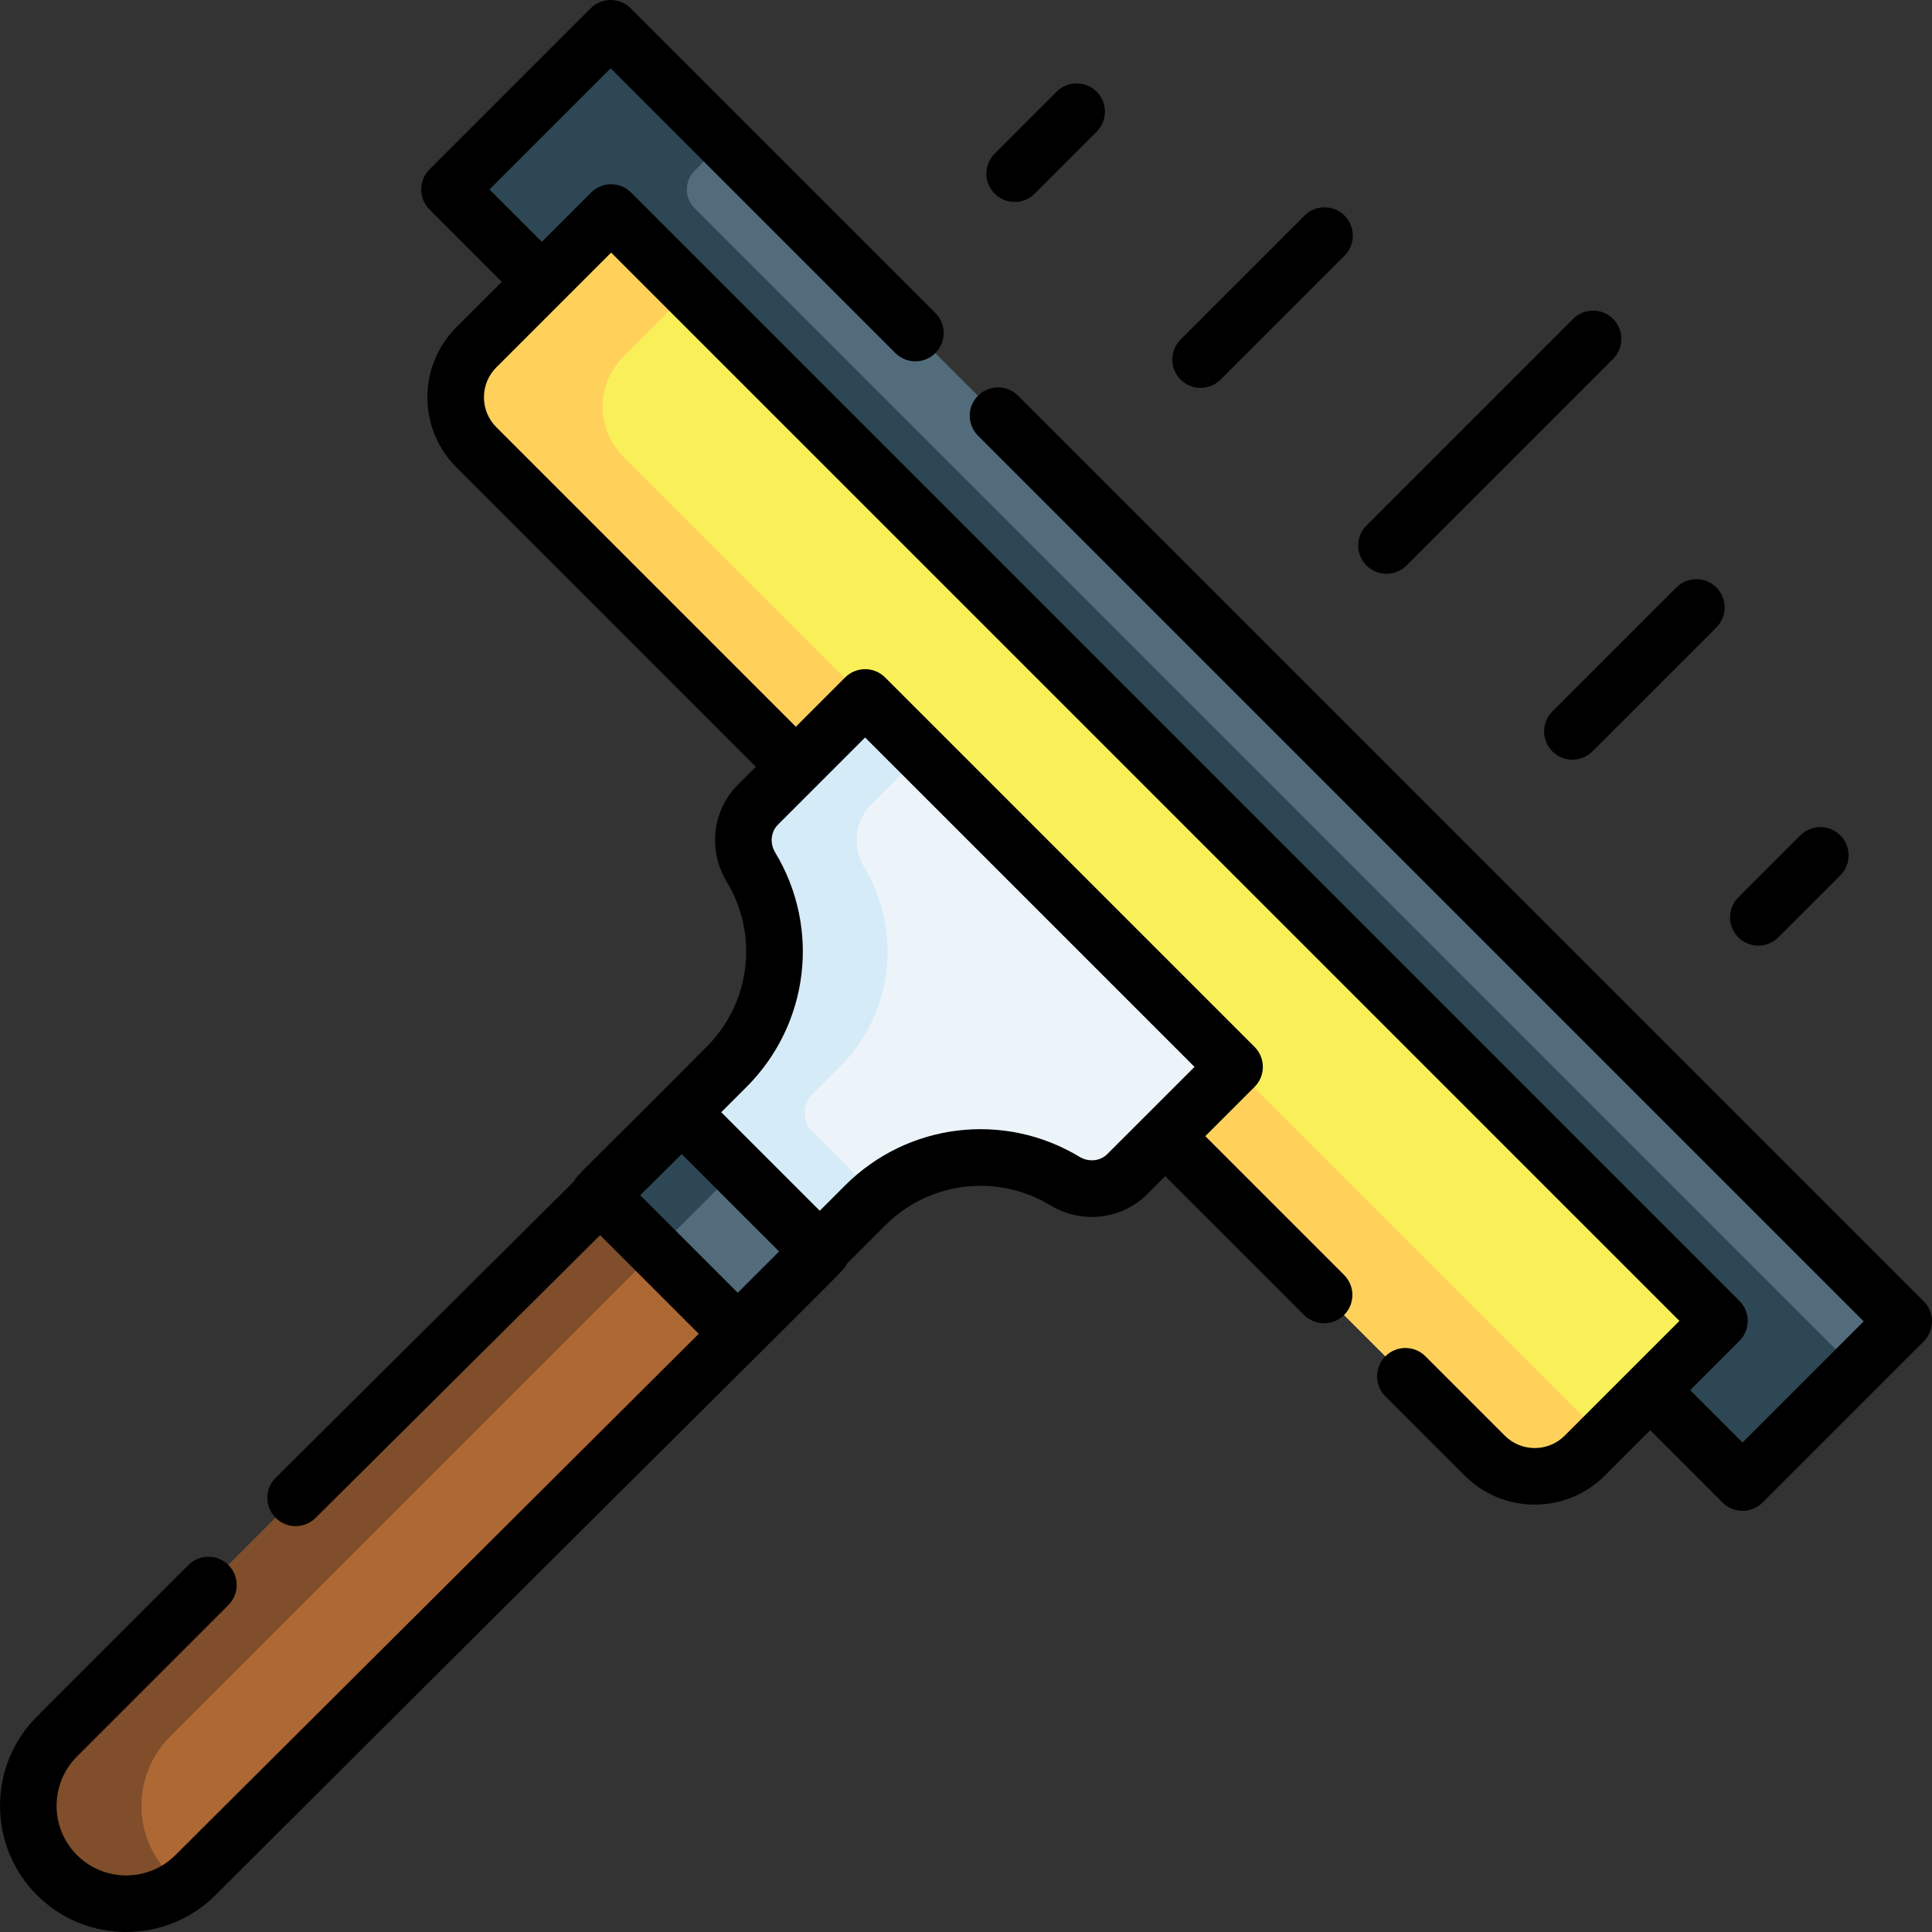
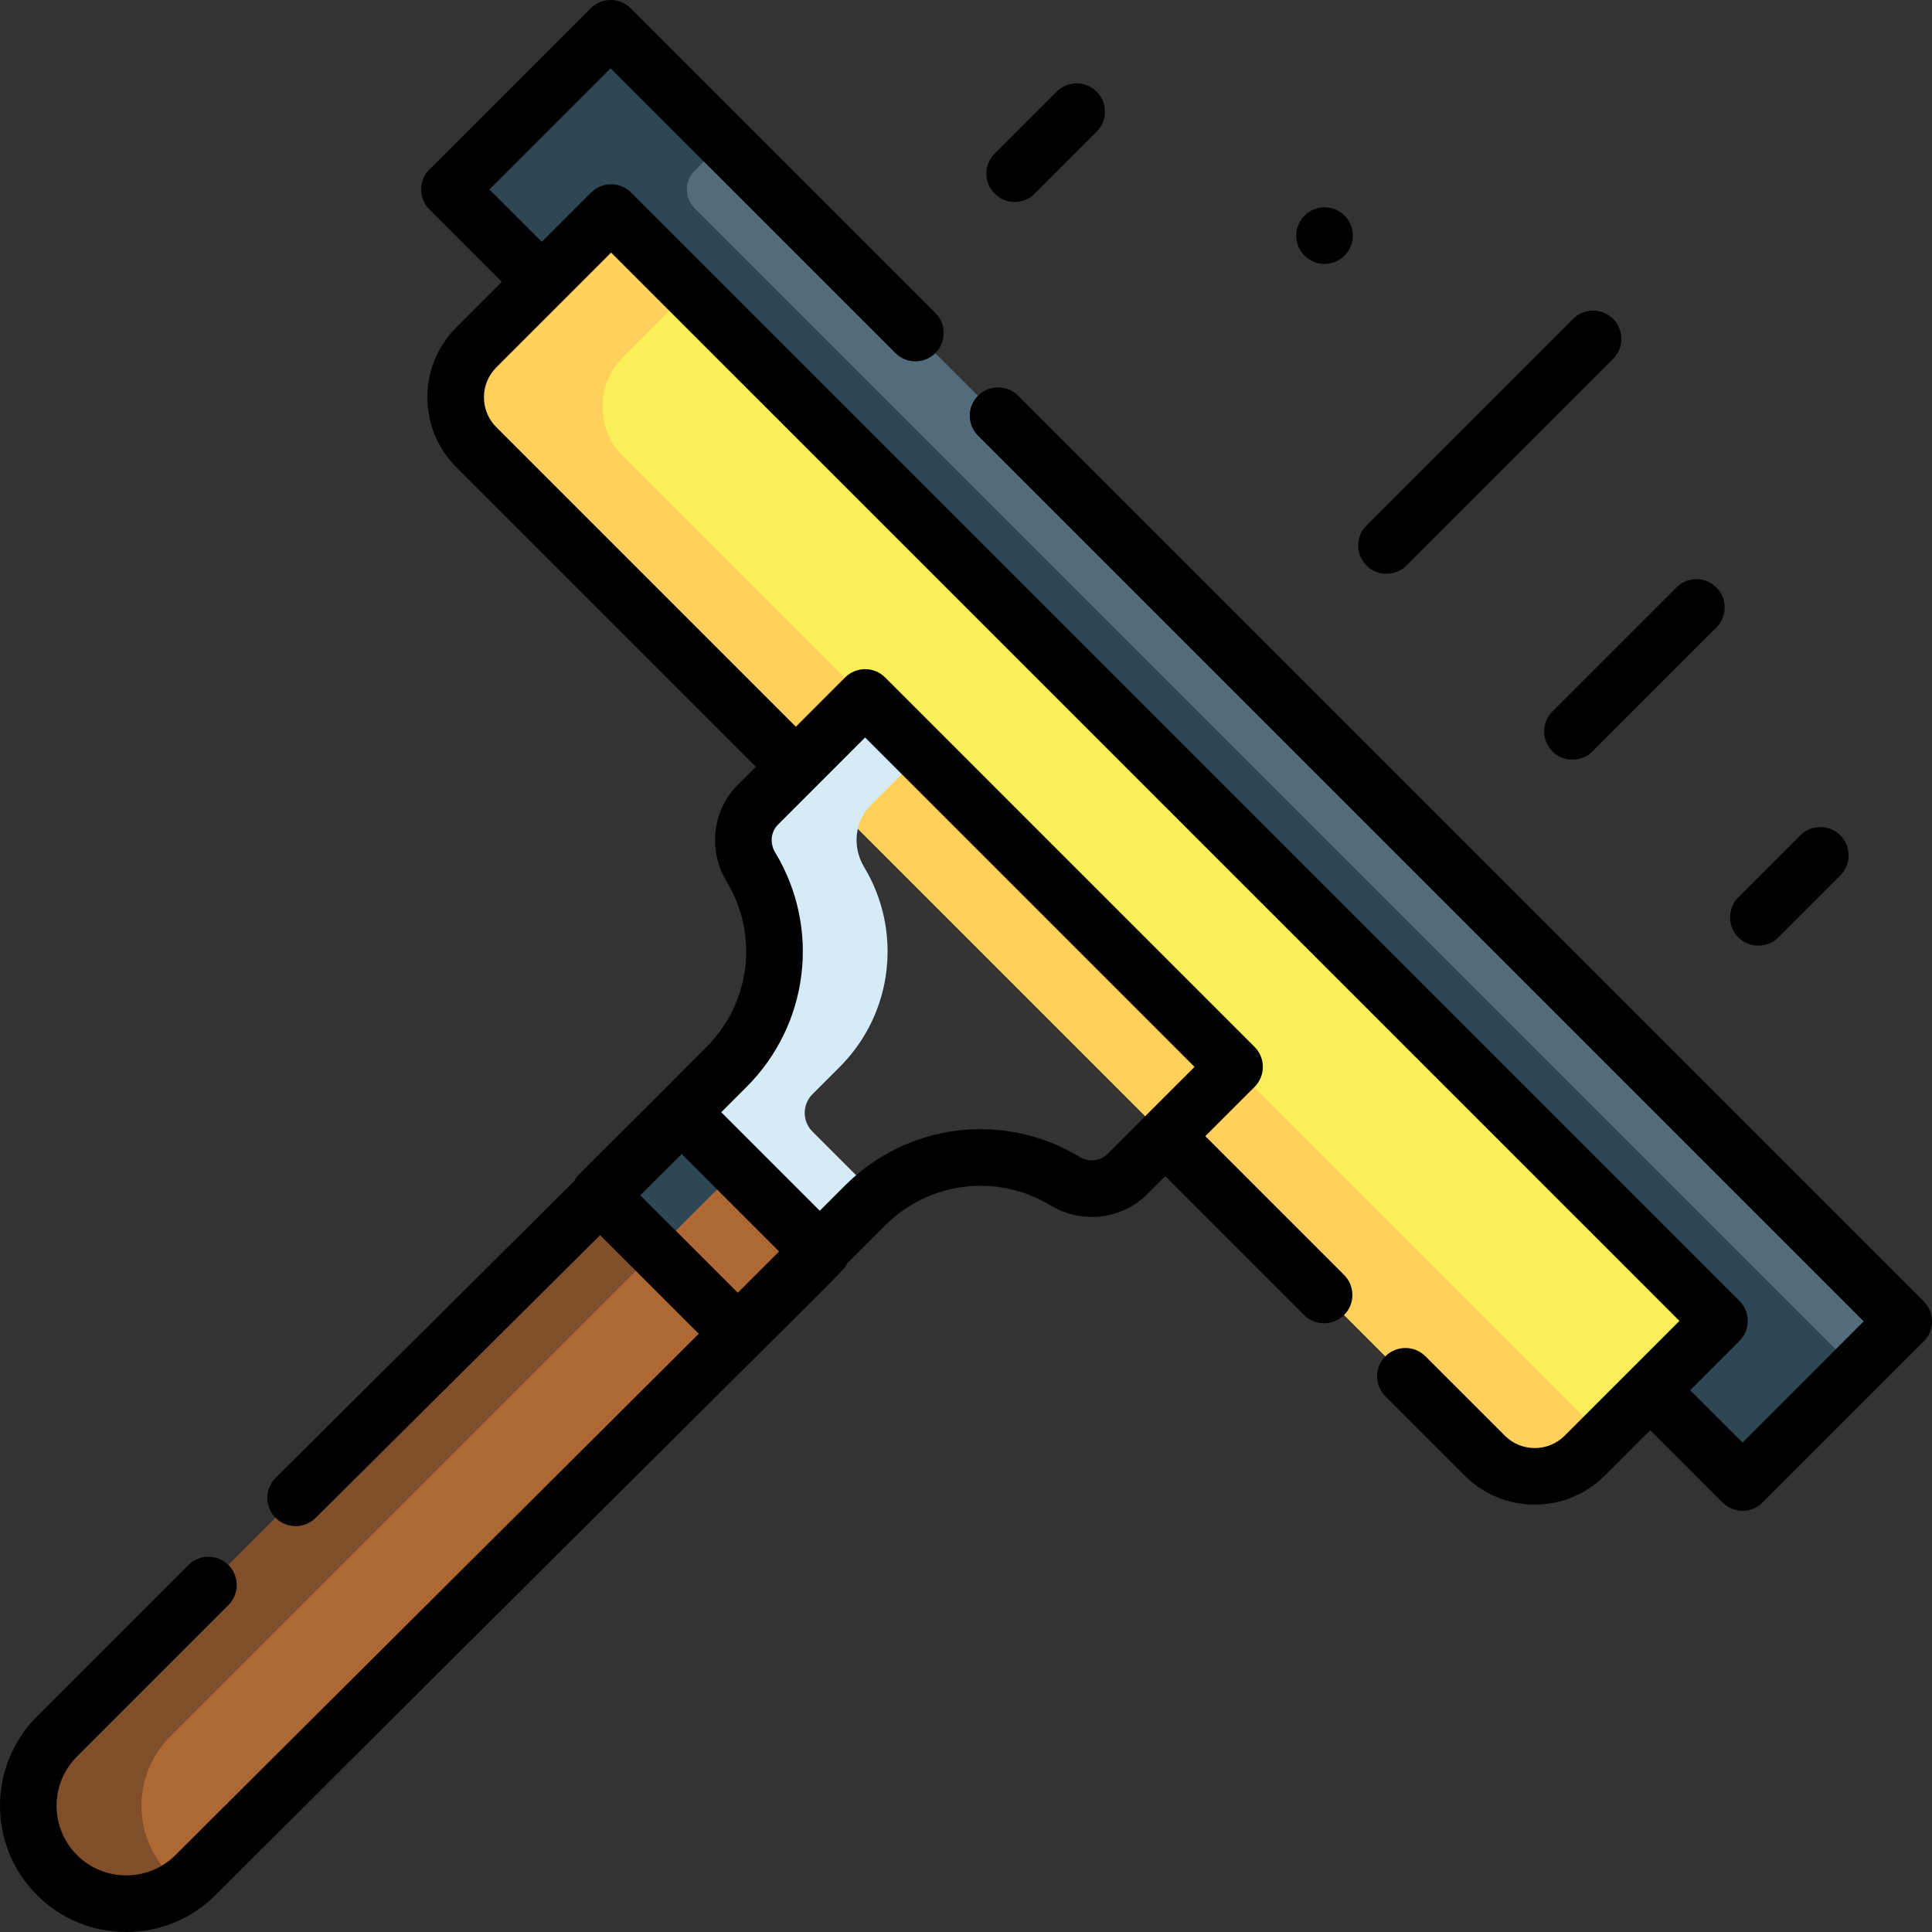
<svg xmlns="http://www.w3.org/2000/svg" id="Capa_1" enable-background="new 0 0 511.981 511.981" height="512" viewBox="0 0 511.981 511.981" width="512">
  <rect x="0" y="0" width="511.981" height="511.981" fill="#333333" stroke="none" />
  <g>
    <g>
      <g>
        <path d="m69.497 169.985h484.596v60.4h-484.596z" fill="#526c7c" transform="matrix(-.707 -.707 .707 -.707 390.716 562.209)" />
        <path d="m184.06 45.259 7.759-7.759-30-30-42.709 42.709 342.661 342.661 30-30-307.711-307.712c-2.734-2.733-2.734-7.165 0-9.899z" fill="#2e4754" />
        <path d="m161.943 56.328 293.71 293.71-35.719 35.719c-7.308 7.308-19.157 7.308-26.465 0l-267.245-267.245c-7.308-7.308-7.308-19.157 0-26.465z" fill="#f9f059" />
        <path d="m165.181 121.022c-7.308-7.308-7.308-19.157 0-26.465l17.496-17.496-20.734-20.734-35.719 35.719c-7.308 7.308-7.308 19.157 0 26.466l267.244 267.244c7.308 7.308 19.157 7.308 26.465 0l4.99-4.99z" fill="#ffd15b" />
        <path d="m192.538 282.729 36.714 36.714-177.45 177.45c-10.138 10.138-26.575 10.138-36.714 0-10.138-10.138-10.138-26.575 0-36.714z" fill="#ae6834" />
        <path d="m45.088 496.892c-10.138-10.138-10.138-26.575 0-36.714l162.45-162.449-15-15-177.45 177.449c-10.138 10.138-10.138 26.575 0 36.714 9.083 9.083 23.221 10.028 33.357 2.836-1.178-.836-2.302-1.781-3.357-2.836z" fill="#804e2a" />
-         <path d="m200.848 213.24c-4.406 4.408-5.065 11.213-1.843 16.548 10.048 16.637 7.893 38.58-6.468 52.941l-12.19 12.19 36.714 36.714 12.19-12.19c14.36-14.36 36.303-16.516 52.941-6.468 5.334 3.222 12.14 2.563 16.548-1.843l28.415-28.403-97.903-97.903z" fill="#edf4f9" />
        <g>
          <path d="m215.298 299.868c-2.734-2.734-2.734-7.166 0-9.9l7.24-7.24c14.36-14.36 16.516-36.303 6.468-52.941-3.222-5.334-2.563-12.14 1.843-16.548l13.406-13.412-15.003-15.003-28.403 28.415c-4.406 4.408-5.065 11.213-1.843 16.548 10.048 16.637 7.893 38.58-6.468 52.941l-12.19 12.19 36.714 36.714 12.19-12.19c.948-.948 1.928-1.841 2.938-2.682z" fill="#d5ebf7" />
        </g>
-         <path d="m161.967 308.811h51.921v30.484h-51.921z" fill="#526c7c" transform="matrix(-.707 -.707 .707 -.707 91.672 686.078)" />
        <path d="m161.828 302.589h30.484v21.213h-30.484z" fill="#2e4754" transform="matrix(.707 -.707 .707 .707 -169.6 216.941)" />
      </g>
    </g>
  </g>
  <g>
    <path d="m509.784 344.857-240-240.001c-2.929-2.928-7.678-2.928-10.606 0-2.929 2.93-2.929 7.678 0 10.607l234.697 234.697-32.103 32.103-13.869-13.869 13.053-13.053c2.929-2.93 2.929-7.678 0-10.607l-293.71-293.71c-2.927-2.927-7.678-2.928-10.606 0l-13.054 13.053-13.869-13.869 32.103-32.103 75.454 75.454c2.93 2.929 7.678 2.928 10.606 0 2.929-2.93 2.929-7.678 0-10.607l-80.757-80.756c-2.929-2.928-7.678-2.928-10.606 0l-42.709 42.709c-2.929 2.93-2.929 7.678 0 10.607l19.172 19.172-12.058 12.058c-10.221 10.222-10.221 26.852 0 37.073l79.372 79.372-4.749 4.751v-.001c-6.789 6.792-8.006 17.371-2.958 25.729 8.516 14.099 6.315 32.093-5.351 43.759-35.089 35.262-34.119 33.707-35.098 35.594l-79.083 78.587c-2.938 2.92-2.953 7.669-.033 10.606 2.92 2.94 7.669 2.953 10.606.034l75.402-74.929 26.14 26.139-138.671 138.132c-7.197 7.199-18.909 7.197-26.107.001-7.197-7.198-7.197-18.91 0-26.107l40.139-40.139c2.929-2.93 2.929-7.678 0-10.607-2.929-2.928-7.678-2.928-10.606 0l-40.139 40.14c-13.046 13.046-13.046 34.273 0 47.32 13.033 13.032 34.261 13.059 47.31.01 176.467-176.019 166.194-164.968 167.262-167.261l10.199-10.199c11.665-11.666 29.66-13.867 43.759-5.351 8.357 5.048 18.938 3.829 25.728-2.959l4.751-4.749 36.785 36.785c2.93 2.929 7.678 2.928 10.606 0 2.929-2.93 2.929-7.678 0-10.607l-36.782-36.782 13.055-13.049c2.928-2.927 2.93-7.678.001-10.608l-97.903-97.903c-2.928-2.927-7.679-2.929-10.607.002l-13.05 13.055-79.37-79.37c-2.118-2.118-3.285-4.934-3.285-7.93 0-2.995 1.167-5.811 3.285-7.929l30.416-30.416 283.103 283.104-30.416 30.415c-4.372 4.373-11.485 4.375-15.859 0l-21.041-21.041c-2.928-2.928-7.677-2.928-10.606 0-2.929 2.93-2.929 7.678 0 10.607l21.041 21.041c10.223 10.221 26.851 10.219 37.072 0l12.059-12.059 19.173 19.172c2.93 2.929 7.678 2.928 10.606 0l42.709-42.709c2.926-2.93 2.926-7.678-.003-10.608zm-329.132-39.028 25.803 25.803-10.949 10.948-25.838-25.837zm48.6-110.396 87.294 87.295-13.031 13.026c-.008.008-.016.016-.025.024-.008.008-.015.016-.023.024l-10.03 10.026c-1.902 1.899-4.931 2.198-7.368.728-20.021-12.091-45.565-8.973-62.121 7.584l-6.712 6.712-26.107-26.107 6.712-6.712c16.557-16.558 19.676-42.103 7.584-62.122-1.472-2.437-1.173-5.467.727-7.367 0 0 0 0 0-.001z" />
    <path d="m411.391 199.127c2.93 2.929 7.678 2.928 10.606 0l32.846-32.846c2.929-2.93 2.929-7.678 0-10.607-2.929-2.928-7.678-2.928-10.606 0l-32.846 32.846c-2.93 2.93-2.93 7.678 0 10.607z" />
    <path d="m372.728 149.859 54.743-54.743c2.929-2.93 2.929-7.678 0-10.607-2.929-2.928-7.678-2.928-10.606 0l-54.743 54.743c-2.929 2.93-2.929 7.678 0 10.607s7.677 2.928 10.606 0z" />
-     <path d="m323.46 100.589 32.846-32.847c2.929-2.929 2.929-7.677 0-10.606-2.929-2.928-7.678-2.929-10.606.001l-32.846 32.847c-2.929 2.929-2.929 7.677 0 10.606 2.928 2.929 7.677 2.929 10.606-.001z" />
+     <path d="m323.46 100.589 32.846-32.847c2.929-2.929 2.929-7.677 0-10.606-2.929-2.928-7.678-2.929-10.606.001c-2.929 2.929-2.929 7.677 0 10.606 2.928 2.929 7.677 2.929 10.606-.001z" />
    <path d="m274.19 51.321 16.423-16.423c2.929-2.93 2.929-7.678 0-10.607-2.929-2.928-7.678-2.928-10.606 0l-16.423 16.423c-2.929 2.93-2.929 7.678 0 10.607 2.93 2.929 7.678 2.928 10.606 0z" />
    <path d="m471.266 248.396 16.423-16.423c2.929-2.93 2.929-7.678 0-10.607-2.929-2.928-7.678-2.928-10.606 0l-16.423 16.423c-2.929 2.93-2.929 7.678 0 10.607s7.677 2.928 10.606 0z" />
  </g>
</svg>